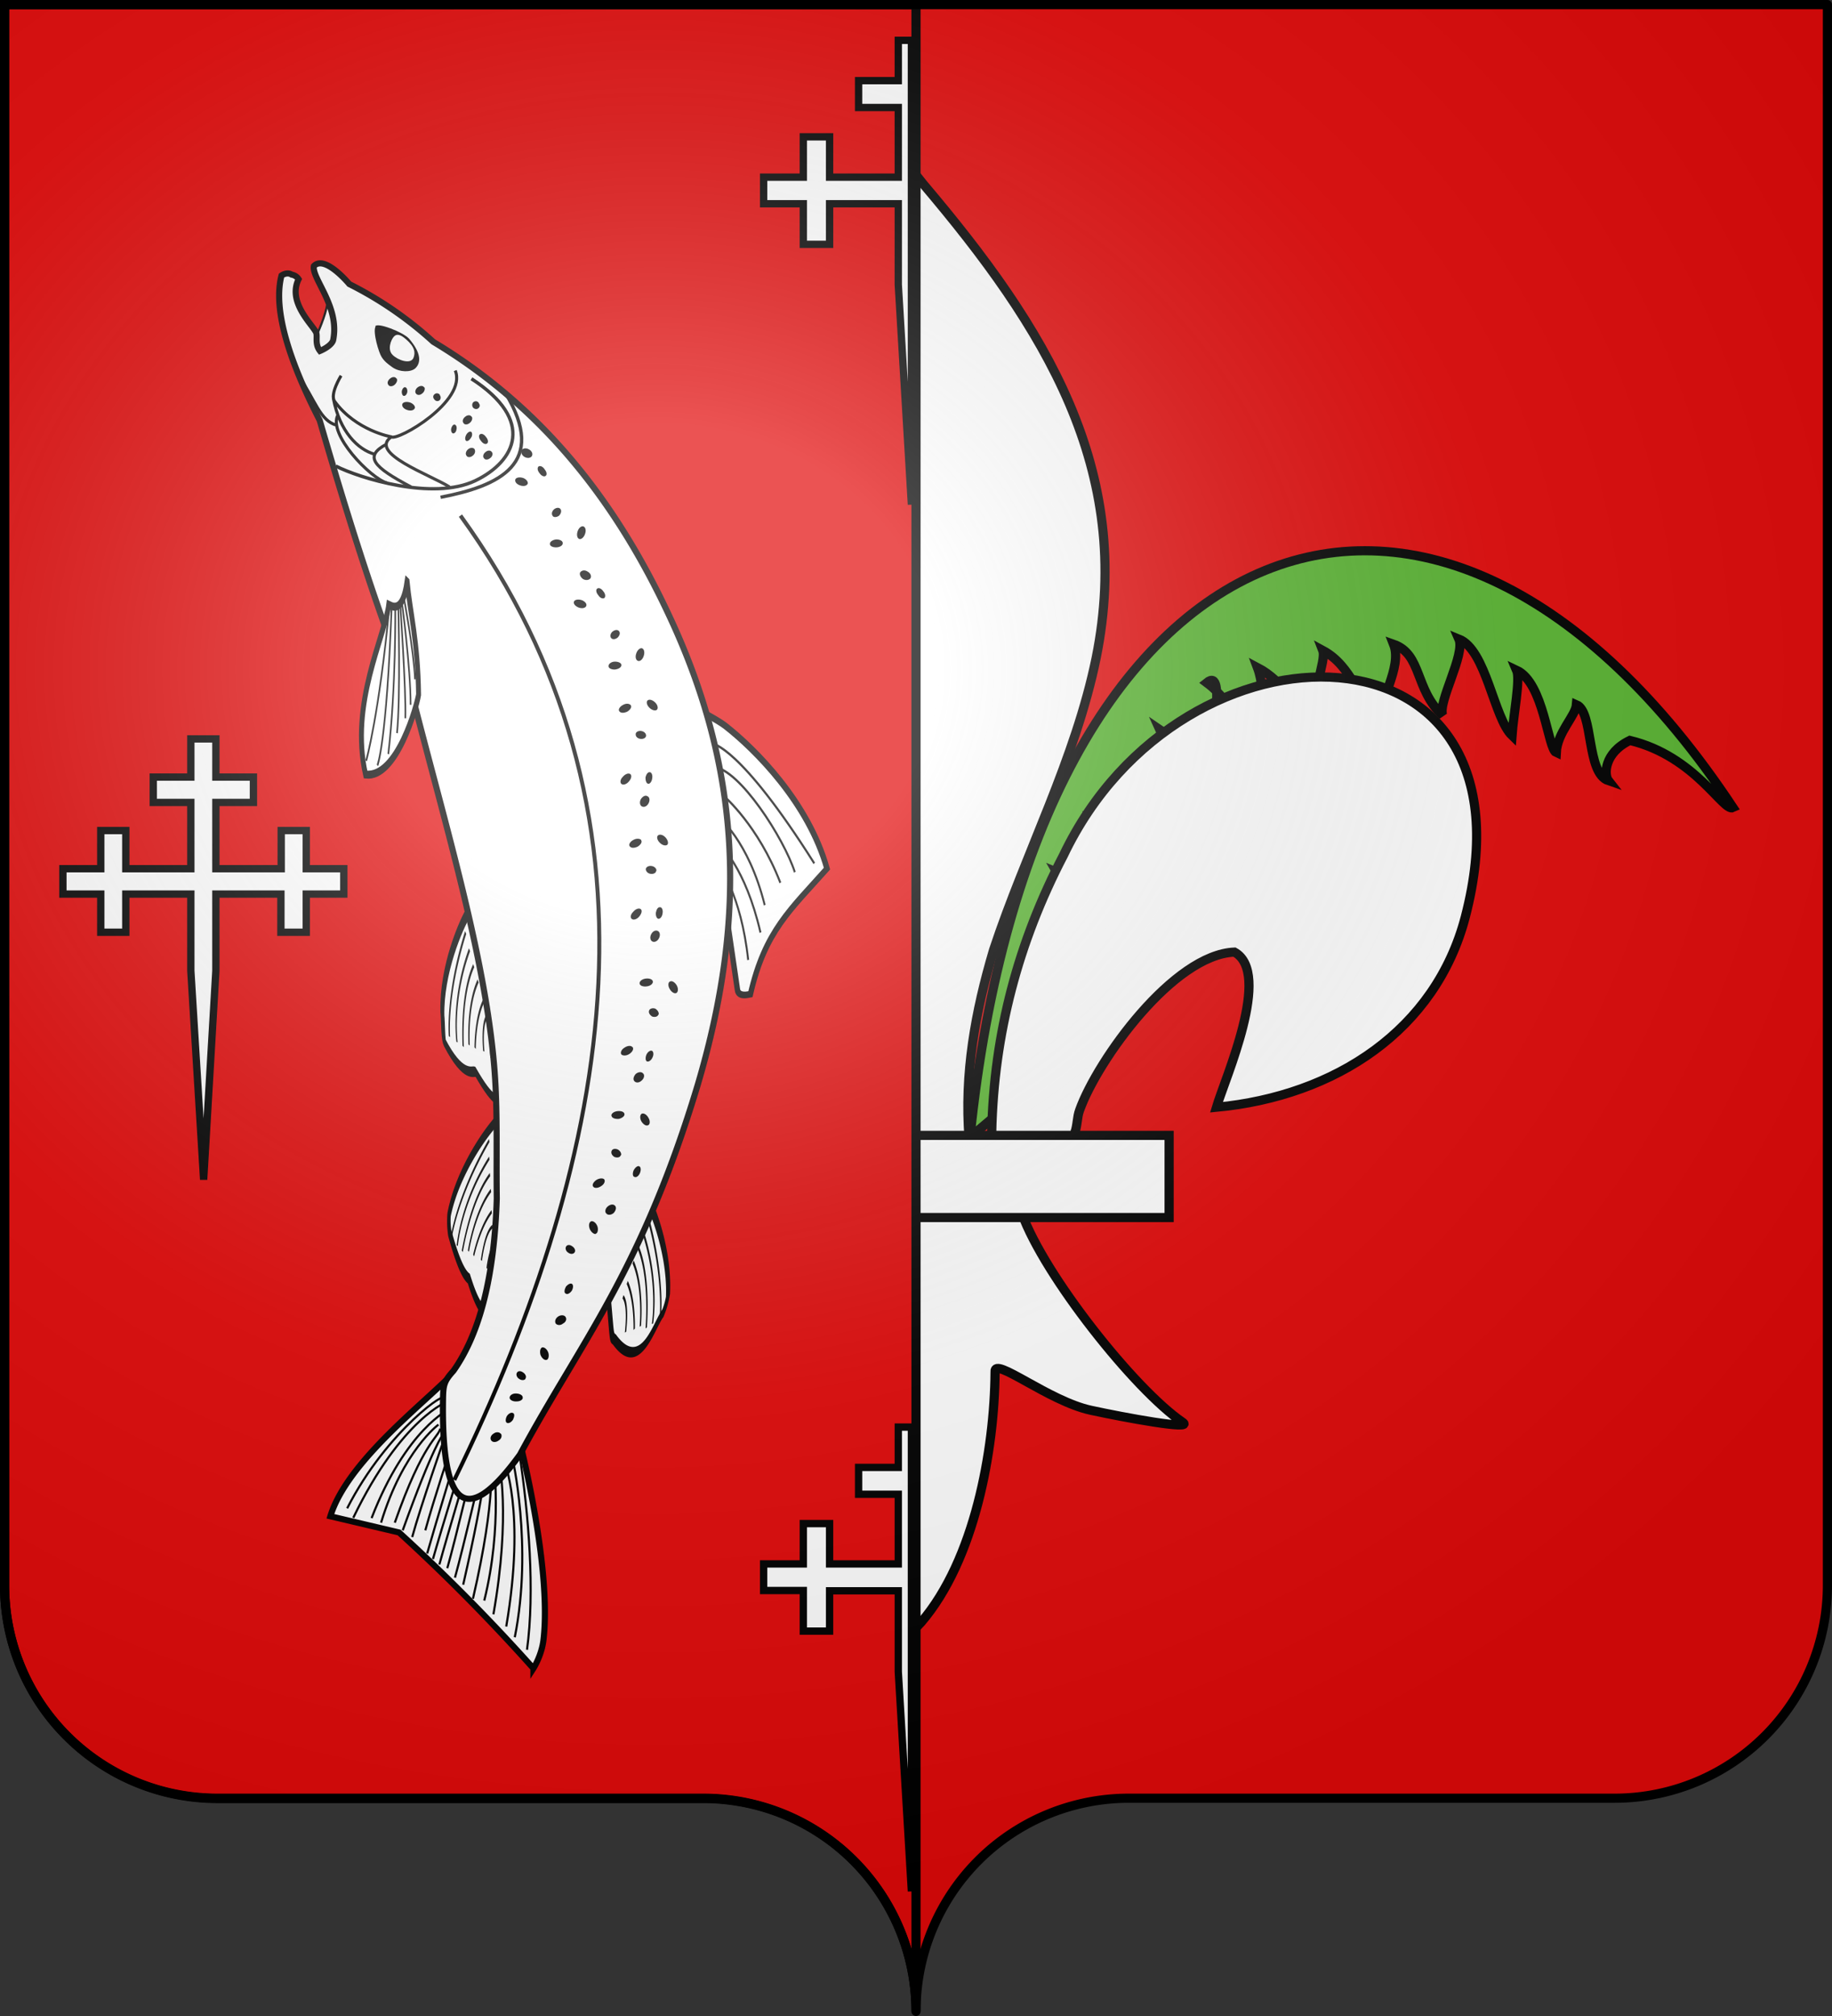
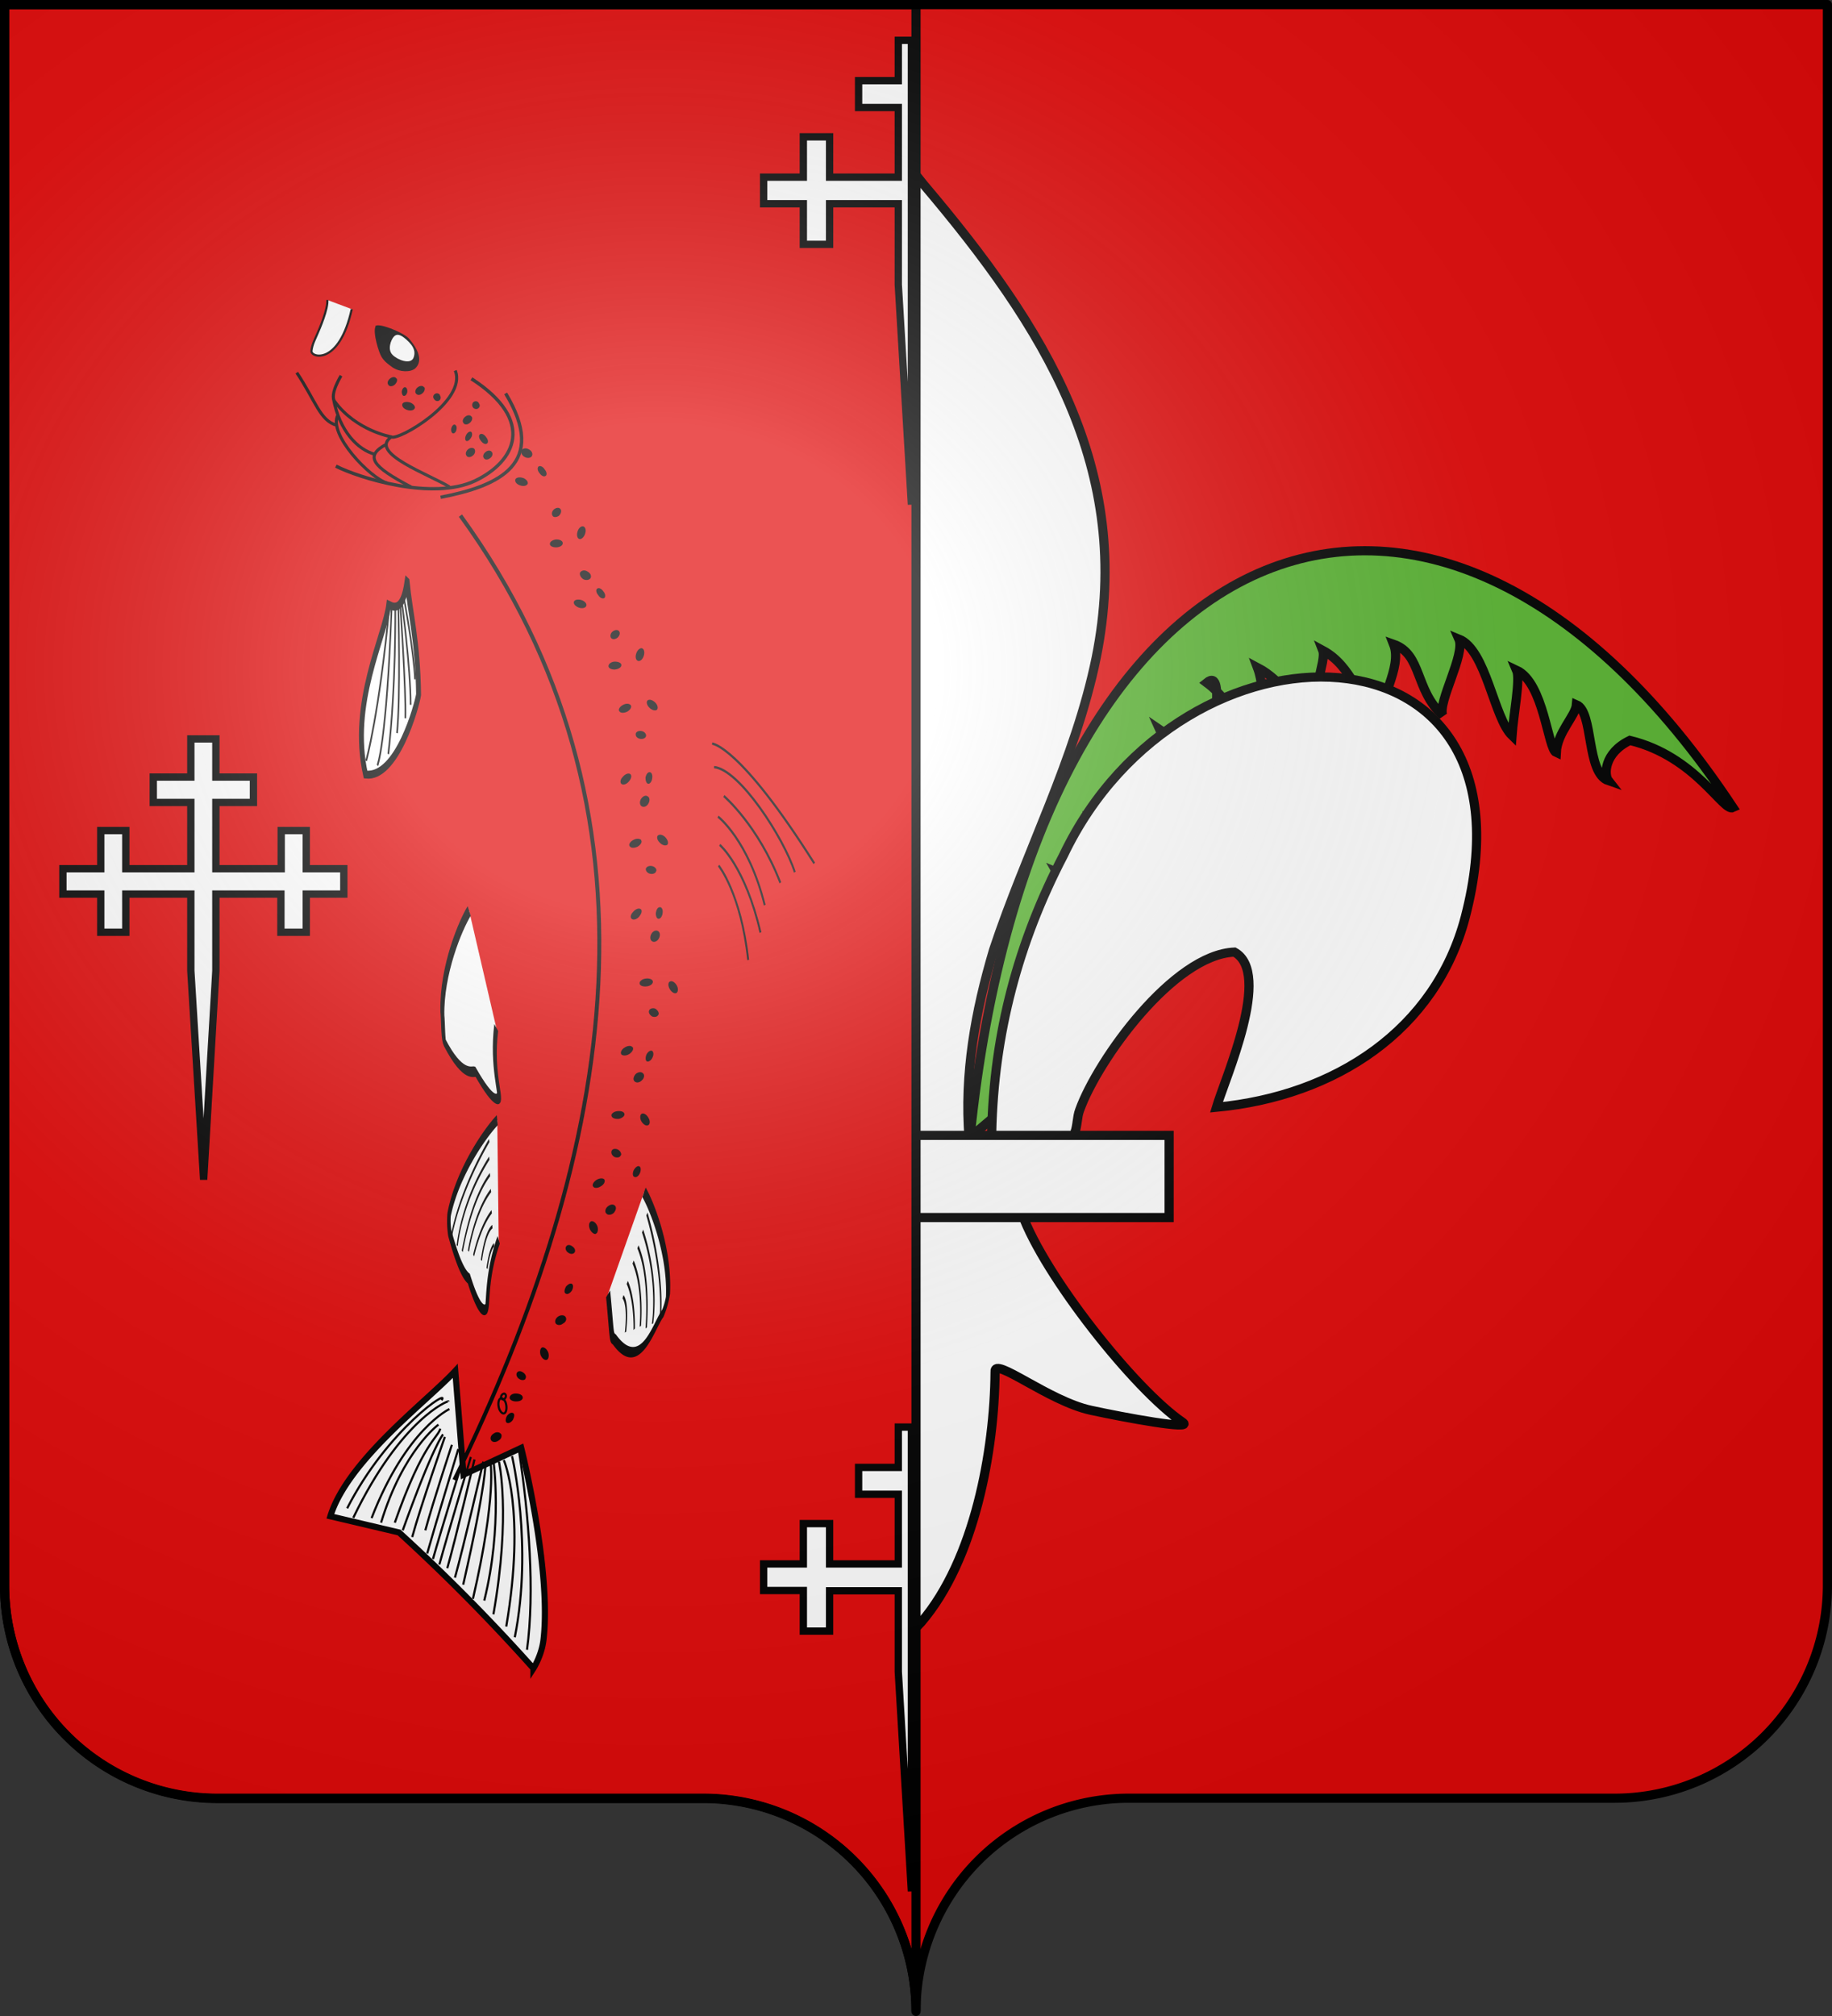
<svg xmlns="http://www.w3.org/2000/svg" xmlns:xlink="http://www.w3.org/1999/xlink" height="660" width="600" version="1.0">
  <rect width="100%" height="100%" fill="#333333" stroke="none" />
  <defs>
    <radialGradient r="300" fy="200.4" fx="285.2" cy="200.4" cx="285.2" gradientTransform="matrix(1.551 0 0 1.35 -152.9 151.1)" gradientUnits="userSpaceOnUse" id="d" xlink:href="#c" />
    <linearGradient id="c">
      <stop offset="0" stop-color="#fff" stop-opacity=".3" />
      <stop offset=".2" stop-color="#fff" stop-opacity=".3" />
      <stop offset=".6" stop-color="#6b6b6b" stop-opacity=".1" />
      <stop offset="1" stop-opacity=".1" />
    </linearGradient>
    <g id="b">
      <path id="a" d="M0 0v1h.5L0 0z" transform="rotate(18 3.2 -.5)" />
      <use xlink:href="#a" transform="scale(-1 1)" width="810" height="540" />
    </g>
  </defs>
  <path d="M300 658.5a69.7 69.7 0 00-69.6-69.8H71.2A69.7 69.7 0 011.5 519V1.5h597V519a69.7 69.7 0 01-69.6 69.7H369.7a69.7 69.7 0 00-69.7 69.8z" fill="#e20909" />
  <g stroke="#000" stroke-width="3">
    <path d="M317.7 372.3c21-205.6 153.6-253.3 249.9-107.9-3.2 1.6-12.2-16.8-33.8-22-8.5 4.1-8.5 11.3-7 13.2-7.4-2.5-4.8-22.5-10.5-24.9-.3 3.7-6.3 9.1-6.6 15.7-2.8-1.2-4-22.8-13-27 1.3 3-1 14.4-1.5 21.4-6-5.8-8.4-28-17.4-31.6 2.2 5-7 20.7-5.3 25-9.2-8.4-6.7-20-16.1-23.3 3.1 7.8-5.6 19-3.2 24-9.2-6-10-16.6-20-22 1.4 3.6-4.7 15.2-1.4 23.2-8.1-4.8-11.2-13-20-17.6 3.4 9 .7 22.4 1.2 25-10-6-7.9-12.6-17.8-20 7-5.7.4 22 2.2 26.9-4.3-2.1-6.7-4.2-17.5-11.5 2.3 5 5 22.9 6.2 28.3-9.5-7.6-7.9-3.3-18.7-11.2 3 6.4 2.8 16.4 5.6 22.2-11.6-7.6-3-2.5-14.9-9 7.3 13.6-2 17 2.3 27.1-2.3-1.8-6.5-7.6-14.3-10.8 4.2 7.3-2.3 21.5.2 30.6-3.5-2.5-4.5 1.8-10 1.7-4.7-.3-9.2 43.6-9.8 47.1l-8.8 7.4zm-35.4 0C261.3 166.7 128.7 119 32.4 264.4c3.2 1.6 12.2-16.8 33.8-22 8.5 4.1 8.5 11.3 7 13.2 7.4-2.5 4.8-22.5 10.5-24.9.3 3.7 6.3 9.1 6.6 15.7 2.8-1.2 4-22.8 12.9-27-1.2 3 1.2 14.4 1.6 21.4 6-5.8 8.4-28 17.4-31.6-2.2 5 7 20.7 5.3 25 9.2-8.4 6.7-20 16.1-23.3-3.1 7.8 5.6 19 3.2 24 9.2-6 10-16.6 20-22-1.4 3.6 4.7 15.2 1.4 23.2 8.1-4.8 11.2-13 20-17.6-3.4 9-.7 22.4-1.2 25 10-6 7.8-12.6 17.8-20-7-5.7-.4 22-2.2 26.9 4.2-2.1 6.7-4.2 17.5-11.5-2.3 5-5 22.9-6.2 28.3 9.5-7.6 7.9-3.3 18.7-11.2-3 6.4-2.8 16.4-5.7 22.2 11.7-7.6 3.1-2.5 15-9-7.3 13.6 2 17-2.4 27.1 2.4-1.8 6.6-7.6 14.4-10.8-4.2 7.3 2.3 21.5-.2 30.6 3.5-2.5 4.5 1.8 10 1.7 4.6-.3 9.2 43.6 9.8 47.1l8.8 7.4z" fill="#5ab532" fill-rule="evenodd" />
    <path d="M324.8 370.6c.7-32.2 8.7-62.2 23.5-90.6 39-81.8 157.7-79.9 131.6 20.2-9.7 37-42.5 58.6-81.5 62.3 2.9-9.7 18.3-44 5.9-50.8-20 .8-44.8 35.3-50.7 51.7-.9 2.4-.7 5.1-1.6 7.4m-76.8 2c-.7-32.2-8.7-62.2-23.5-90.6-39-81.9-157.7-80-131.6 20.2 9.7 36.8 42.5 58.5 81.5 62.2-2.9-9.7-18.3-44-5.9-50.8 20 .8 44.8 35.3 50.7 51.7.9 2.4.7 5.1 1.6 7.4" fill="#fff" fill-rule="evenodd" />
    <path d="M297.7 60.3c-41 44.2-68.5 95.3-56.7 155.1 6.6 33 22.5 63.7 33.7 95.6 7 20 8.8 40.8 7.9 61.8h34.8c-1.7-21.2 2-41.6 8-61.8 10.6-32 26.8-62.5 33.6-95.6 12.5-61.8-17-108.4-56.5-155l-2.4-3-2.4 2.9z" fill="#fff" />
    <path d="M265.3 397.3c-7.3 20.3-37 57.7-52.7 68.3-4 2.8 19.5-1.6 30.1-3.9 13.9-3 31.9-17.8 31.4-12.6 0 23.9 6.7 63.7 24.2 82l1.7 1.8 1.7-1.8c17.5-20.4 24-56.2 24.2-82-.5-5.2 17.5 9.6 31.4 12.6 10.6 2.3 34.2 6.7 30 3.9-15.6-10.6-45.3-48-52.6-68.3h-69.4z" fill="#fff" fill-rule="evenodd" />
    <path d="M217.4 371.7h165.5v26.9H217.4z" fill="#fff" />
  </g>
  <path d="M1.5 1.5V519a69.7 69.7 0 0069.7 69.8h159.1a69.7 69.7 0 0169.7 69.7V1.5H1.5z" stroke="#000" stroke-width="3" fill="#e20909" />
  <path d="M62.5 292.7H41.2v12.5H33v-12.5H20.6v-8.3H33v-12.5h8.2v12.5h21.3v-21.7H50.2v-8.3h12.3v-12.5h8.2v12.5H83v8.3H70.7v21.7h21.4v-12.5h8.2v12.5h12.3v8.3h-12.3v12.5H92v-12.5H70.7v25.1l-4 68.4-4.2-68.4v-25zm236 326.5v-152h-4.3v13.2h-13v8.8h13V512h-22.5v-13.2h-8.6V512h-13v8.7h13V534h8.6v-13.2h22.5v26.5zm0-454v-152h-4.3v13.2h-13v8.8h13V58h-22.5V44.8h-8.6V58h-13v8.7h13V80h8.6V66.7h22.5v26.5z" fill="#fff" stroke="#000" stroke-width="2.4" />
  <g fill="none" stroke="#000">
    <path d="M1292.4 486.1c9.8 2.3 35.7 5.6 47.7-1.1 1.2-1.2 7-4 6.8-5.3-2.4-14.6-11.4-18.4-12.6-19.7-3.5-15-8.2-15.4-8.2-15.4-2.6-1.4-3.4 7.9-18.7 11.2" fill="#fff" fill-rule="evenodd" stroke-width="3" transform="matrix(-.193 .682 -.388 -.922 591.7 -135)" />
-     <path d="M1303.3 480.4c27 2 35-6.9 35-6.9m-37.3 11.3c31.7 1 40.9-6.7 40.9-6.7M1305 476a46 46 0 0030.4-6.2m-29 1.8c15 2.2 24.5-4.6 24.5-4.6m-22.2-1c10.8 1.7 19-2.5 19-2.5m-17.5-1.5c6.4 2 12.5-3.3 12.5-3.3m-11.3-2c4 1.1 8.3-2.6 8.3-2.6" transform="matrix(-.193 .682 -.388 -.922 591.7 -135)" />
  </g>
  <g fill="none" stroke="#000">
    <path d="M1292.4 486.1c9.8 2.3 35.7 5.6 47.7-1.1a8 8 0 002-4.9c-2.5-14.6-6.6-18.8-7.8-20.1-3.5-15-8.2-15.4-8.2-15.4-2.6-1.4-3.4 7.9-18.7 11.2" fill="#fff" fill-rule="evenodd" stroke-width="3" transform="matrix(-.335 .625 -.181 -.984 683.8 37.3)" />
    <path d="M1303.3 480.4c27 2 35-6.9 35-6.9m-37.3 11.3c31.7 1 40.9-6.7 40.9-6.7M1305 476a46 46 0 0030.4-6.2m-29 1.8c15 2.2 24.5-4.6 24.5-4.6m-22.2-1c10.8 1.7 19-2.5 19-2.5m-17.5-1.5c6.4 2 12.5-3.3 12.5-3.3m-11.3-2c4 1.1 8.3-2.6 8.3-2.6" transform="matrix(-.335 .625 -.181 -.984 683.8 37.3)" />
  </g>
  <g fill="none" stroke="#000">
    <path d="M1292.4 486.1c9.8 2.3 35.7 5.6 47.7-1.1a8 8 0 002-4.9c-2.4-6.2 3.7-19.5-24.7-28-2.7-1.4-2.8-.6-18.1 2.7" fill="#fff" fill-rule="evenodd" stroke-width="3" transform="matrix(.174 .687 .414 -.911 -215.2 -54.7)" />
    <path d="M1303.3 480.4c27 2 35-6.9 35-6.9m-37.3 11.3c31.7 1 40.9-6.7 40.9-6.7M1305 476a46 46 0 0030.4-6.2m-29 1.8c15 2.2 24.5-4.6 24.5-4.6m-22.2-1c10.8 1.7 19-2.5 19-2.5m-17.5-1.5c6.4 2 12.5-3.3 12.5-3.3" transform="matrix(.174 .687 .414 -.911 -215.2 -54.7)" />
  </g>
  <g fill="none" stroke="#000" stroke-width=".6">
-     <path d="M1174.9 511.4c-.6-1.2-4.2-8.4-5-11-3.5-11-7.8-32.7-1.9-49.7 15-.6 24.5.5 37.8-9.1.8.5 3.3 1.9 2.4 3.6l-15.6 29.6" fill="#fff" fill-rule="evenodd" stroke-width="1.7" transform="matrix(-.817 .853 -.639 -.973 1513.1 -273.4)" />
    <path d="M1175.8 499.6s-6.3-6-5.6-45.2m8.8 40.1c-5.7-5.8-5.5-28.7-2.8-37.8m5 30s-3.6-13 .1-29.1m4.5 26.2s-3.6-11 2.7-27.4m1.3 21.4s-2.7-9.6 4-26m-.5 22.1s-1-10.2 7.7-25" transform="matrix(-.817 .853 -.639 -.973 1513.1 -273.4)" />
  </g>
  <path d="M107.2 98.2c.3 2.8-2.5 9.4-3.5 11.6-.4 1-1.5 3-1.7 5.1-.2 2.2 9.1 4.8 13.2-13.7" fill="#fff" fill-rule="evenodd" stroke="#000" stroke-width=".7" />
  <g fill="none" stroke="#000">
    <path d="M170.7 474s10 39.7 7.3 62.8c-.6 5.2-3.3 9.4-3.3 9.4a615.5 615.5 0 00-44-44.5l-22.5-5.3c5.6-18.3 32-37.9 40.9-47.6l2.7 34z" fill="#fff" fill-rule="evenodd" stroke-width="2" />
    <path d="M170 475.1c3.2 20.8 5.2 46.1 2.6 65m-4.9-63.4s6.9 29.3.9 59.3m-3.6-58s7.3 16.5.8 54.5m-5.2-54s2.2 10.7-5.7 44.9m8.5-44.9s4 17.2-1.8 50m0-50.3s3.1 21.3-3 45.8m-.3-45.5s-6.5 28-9.3 38m10-37.8s.5 6-7.3 40.1m-7.1-60.4c3.2-4.2-17.6 9.4-30.9 35.4m33.2-35c0-.4-15.5 5.6-31.2 38.1m28.5-29.2c-.7 3-5.6 4.3-14.9 30.8m17.9-37.2s-14.2 6.5-25.5 35.7m21.9-30.6s-11.6 8.4-18.8 32.1m20.9-28.1s-8 22.9-10.7 32.8m10.1-33.6s-3.2 3.6-13.2 31.4m16.1-28s-6 18.1-8.7 28m16.1-23.2s-6.1 25.7-8.9 35.6m5.8-37.7s-7.7 24.8-10.5 34.7m12.4-33.4s-7.6 25.3-10.3 35.2m6.2-37.8s-7.4 24.3-10.2 34.2m25.7-51.1c-.3.5-.7.8-1.1.6-.4-.2-.5-.7-.3-1.2.3-.5.8-.8 1.1-.6.4.2.5.7.3 1.2z" stroke-width=".7" />
    <path d="M165.5 462.4c-.5.7-1.3.3-1.9-.9-.5-1.2-.5-2.7 0-3.4.5-.7 1.3-.3 1.9.8.5 1.2.5 2.8 0 3.5z" stroke-width=".7" />
  </g>
-   <path d="M135.5 229.5c10.3 40.4 23.8 85 26.5 121.4 1 13.4.5 26.9.7 41.5-.8 25.4-5.5 44.1-14.2 56.4-3 3.3-3.3 4.6-3.4 8.7-.7 39.2 8.8 41.3 25.2 18.7 19.6-36.5 39.7-59.6 58.2-121 16.6-56 14-104.1-9.5-154-20.2-43.2-46.3-70.8-77.1-89.3A121.5 121.5 0 00114.4 93s-8-9.7-11.6-5.9c-.8 4 8.6 13.3 6.3 24.3-.6 2-4.3 3.5-4.3 3.5-1.8-2.3-.7-4.8-1.3-6.1-1.3-2.7-9.4-9.9-5.7-17.4-.8-1.3-2.3-1.5-2.3-1.5-1.5-1-3.3.3-3.3.3-3 11.5 3 28.9 12.5 47.4 10 34.4 20 66 30.8 92z" fill="#fff" stroke="#000" stroke-width="2" />
  <g fill="none" stroke="#000" stroke-width=".8">
    <path d="M1149.3 643.4c5.8-8.7.1-10.7-1-11.4 5.7-8 8.6-34.7 29.4-43.7 11.2 10.6 1.8 33 0 35.8-11.8 10.8-20.6 13.9-28.4 19.3z" fill="#fff" stroke-width="2.4" transform="matrix(.462 .806 .485 -.731 -709.7 -265.6)" />
    <path d="M1149.6 632.7c28.5-30.6 30-38.2 30-38.2m-28.6 39.3s18-16.6 29.7-33m-29.1 34.5s20.8-18.2 27.4-27m-27.2 29.1s17.1-10.3 25.5-18.3m-25.8 17.5s21.3-16.2 27-22.2m-26.6 24.4s14.5-7.2 21.3-12.8m-24.5 6.1c20.4-26.4 26.2-40.7 26.2-40.7" transform="matrix(.462 .806 .485 -.731 -709.7 -265.6)" />
  </g>
  <path d="M154.4 124c21.2 13.7 14.4 27.1 1.2 33.4-13.9 6.6-37.9-.9-45.6-4.8" fill="none" stroke="#000" stroke-width="1.1" />
  <path d="M149.1 121.3c4 10-19 23.3-21 21.7 0 0-11.5-2-18.5-11.6-1.7-2.3 2.1-8.4 2.1-8.4m35.5 36.4c-6.4-4-26.7-11.1-19-16.4m6.4 16.4c-12.5-6.6-15.5-10-8-14m-15.9-9.6c-3.5 6.3 10.7 20.8 16 22.3m-17.5-27.6c2 10.7 8 16.7 13.5 18.2M97.2 122c6.2 9.3 7.6 15.7 13 17.2" fill="none" stroke="#000" />
  <path d="M144.3 162.8c19.2-3.7 35.2-11 21.3-34" fill="none" stroke="#000" stroke-width="1.1" />
  <path d="M174.2 149.3c-.4.7-1.5.8-2.4.3-.9-.5-1.3-1.5-1-2.2.5-.7 1.5-.8 2.4-.3 1 .5 1.4 1.5 1 2.2zm4.5 6.5c-.5.4-1.4 0-2-.9-.7-.8-.8-1.8-.3-2.2.5-.3 1.4 0 2 1 .7.8.8 1.8.3 2.1zm-5.9 2.6c-.3.7-1.4.9-2.5.5-1.2-.4-1.8-1.3-1.5-2 .3-.6 1.4-.8 2.6-.4 1 .4 1.7 1.3 1.4 2zm10.8 8.3c.4.6.1 1.6-.6 2.2-.8.5-1.7.5-2 0-.5-.7-.2-1.6.5-2.2.8-.6 1.7-.6 2.1 0zm.7 11.2c0 .7-1 1.3-2.2 1.3-1.2 0-2.1-.5-2-1.2 0-.7 1-1.3 2.1-1.4 1.2 0 2.2.5 2.1 1.3zm6.7-5.6c-.8-.1-1.6.7-1.9 1.9-.3 1.1 0 2.2.8 2.3.7 0 1.5-.8 1.8-2 .3-1 0-2.1-.8-2.2zM155.4 147c.4.7.2 1.6-.6 2.2-.7.6-1.7.6-2 0-.5-.6-.2-1.6.6-2.2.7-.5 1.6-.5 2 0zm4.1-1.8c-.5.4-1.4 0-2-.9-.7-.8-.8-1.8-.3-2.1.5-.4 1.4 0 2 .9.7.8.8 1.8.3 2.1zm-5-8.8c.4.6 0 1.6-.7 2.1-.7.6-1.7.6-2 0-.5-.6-.2-1.5.6-2.1.7-.6 1.7-.6 2 0zM149 139c-.6-.1-1 .5-1.2 1.2-.2.8.1 1.6.6 1.7.5 0 1-.5 1.1-1.3.2-.8-.1-1.5-.6-1.6zm5 2.3c-.5 0-1.2.6-1.5 1.5-.3.8-.1 1.6.4 1.6.6 0 1.2-.7 1.6-1.5.3-.9 0-1.6-.4-1.6zm7.1 6.7c.4.5.2 1.5-.6 2-.7.6-1.7.6-2 0-.5-.5-.2-1.5.5-2 .8-.7 1.7-.6 2.1 0zm-4.3-16c.5.5.4 1.3-.2 1.7-.5.4-1.3.2-1.7-.3-.4-.6-.3-1.4.2-1.8.6-.4 1.3-.3 1.7.3zm-12.8-2.7c.5.6.4 1.4-.1 1.8-.6.4-1.3.2-1.7-.4-.5-.6-.4-1.3.2-1.7.5-.4 1.3-.3 1.7.3zm-14.1-5.4c.4.6 0 1.5-.7 2.1-.7.6-1.7.6-2 0-.5-.6-.2-1.5.6-2.1.7-.6 1.7-.6 2 0zm5.9 9.8c-.3.7-1.4.9-2.5.5-1.2-.4-1.8-1.3-1.5-2 .3-.6 1.4-.8 2.6-.4 1 .4 1.8 1.3 1.4 2zm-3-6.9c-.5-.2-1 .4-1.2 1.2-.1.8.2 1.5.6 1.6.5.1 1-.4 1.2-1.2.1-.8-.2-1.5-.6-1.6zm6.2 0c.3.5 0 1.5-.7 2-.8.7-1.7.6-2.1 0-.4-.5-.1-1.5.6-2 .8-.6 1.7-.6 2.1 0z" />
  <path d="M123 106.9c-1 1.8 1.1 8.7 2 10 .9 1.4 1.9 2.2 3.6 3.4 2.4 1.6 5.9 1.6 7.4.3 2.1-2 1.8-5.3-2.1-9.8-2-2.1-10.2-5.3-11-4z" fill-rule="evenodd" />
  <path d="M133 111.1c-1.7-1.5-3-2-4-.9s-2.2 4.3-.4 6c1.7 1.7 5.8 3.2 6.8 1 .7-1.7.5-3.6-2.4-6.1z" fill="#fff" fill-rule="evenodd" />
  <path d="M193.4 189.3c-.4.6-1.5.8-2.4.3-.9-.6-1.3-1.6-1-2.2.5-.7 1.5-.9 2.4-.3 1 .5 1.4 1.5 1 2.2zm4.5 6.5c-.5.3-1.4 0-2-1-.7-.8-.8-1.8-.3-2.1.5-.4 1.4 0 2 .9.7.8.8 1.8.3 2.2zm-5.9 2.6c-.3.7-1.4.9-2.5.5-1.2-.5-1.8-1.3-1.5-2 .3-.6 1.4-.8 2.6-.4 1 .4 1.7 1.2 1.4 1.9zm10.8 8.3c.4.6.1 1.5-.6 2.1-.8.6-1.7.6-2.1 0-.4-.6-.1-1.6.6-2.1.8-.6 1.7-.6 2.1 0zm.7 11.1c0 .7-1 1.3-2.2 1.4-1.2 0-2.1-.5-2-1.2 0-.7 1-1.4 2.1-1.4 1.2 0 2.2.5 2.1 1.2zm6.6-5.6c-.7 0-1.5.8-1.8 2-.3 1 0 2.1.8 2.2.7.1 1.5-.7 1.8-1.9.3-1.1 0-2.2-.8-2.3zm5.4 92.6c-.7-.4-1.7 0-2.2 1-.5.9-.4 2 .3 2.4.7.4 1.7 0 2.2-1 .5-.9.4-2-.3-2.4zm.7-7.8c-.7-.1-1.2.7-1.4 1.8-.1 1 .3 2 .9 2 .6 0 1.2-.8 1.3-1.8.2-1-.2-2-.8-2zm-6.4.6c-.6-.4-1.7 0-2.5 1-.8.8-1 1.9-.3 2.3.6.4 1.7 0 2.4-.9.8-1 1-2 .4-2.4zM215 285c0-.7-.7-1.4-1.7-1.5-1-.1-1.7.4-1.8 1 0 .8.7 1.5 1.7 1.6.9.1 1.7-.4 1.7-1zm-5-10c-.4-.5-1.6-.6-2.6 0-1 .5-1.6 1.5-1.2 2 .4.7 1.5.7 2.6.2 1-.6 1.6-1.5 1.2-2.1zm8.5 1.6c-.6.4-1.7.1-2.5-.8-.8-.8-1-1.9-.5-2.3.6-.5 1.7-.2 2.5.7.8.9 1 2 .5 2.4zm-6.4-15.9c-.7-.5-1.6 0-2.2.9-.5.9-.4 2 .3 2.4.7.4 1.7 0 2.2-1 .5-.9.4-2-.3-2.3zm.7-7.9c-.6-.1-1.2.7-1.4 1.8 0 1 .3 2 1 2 .5 0 1.1-.8 1.2-1.8.2-1-.2-2-.8-2zm-6.4.6c-.6-.4-1.7 0-2.5 1-.8.8-.9 1.9-.3 2.3.6.4 1.7 0 2.4-.9.8-.9 1-2 .4-2.4zm5.2-12.6c0-.7-.7-1.4-1.7-1.5-.9-.1-1.7.4-1.7 1-.1.8.6 1.5 1.6 1.6.9.1 1.7-.3 1.8-1zm-5-9.9c-.4-.6-1.6-.7-2.6-.1-1 .5-1.6 1.5-1.2 2 .4.7 1.5.7 2.6.2 1-.6 1.6-1.5 1.2-2.1zm8.5 1.5c-.5.4-1.7.1-2.5-.8-.8-.8-1-1.9-.5-2.3.6-.5 1.7-.1 2.5.7.9.9 1 2 .5 2.4zm-13.7 162.3c-.6-.6-1.6-.4-2.4.3-.8.7-1 1.8-.4 2.3.5.6 1.6.5 2.4-.2.7-.8 1-1.8.4-2.4zm7.9-12.9c-.5-.2-1.3.4-1.8 1.4-.4 1-.3 2 .3 2.1.6.3 1.4-.3 1.8-1.3.4-1 .3-2-.3-2.2zm-11.4 4.3c-.5-.5-1.6-.4-2.6.2-1 .7-1.5 1.7-1 2.2.4.6 1.6.5 2.6-.2 1-.6 1.4-1.6 1-2.2zm5.5-7.9c.2-.6-.3-1.5-1.1-1.9-1-.4-1.8-.1-2 .5-.3.7.2 1.6 1 2 1 .3 1.8.1 2-.6zm1.1-13.6c-.2-.7-1.3-1-2.5-.8-1.2.2-2 1-1.7 1.6.2.7 1.3 1 2.4.9 1.2-.3 2-1 1.8-1.7zm7.7 3.8c-.6.3-1.6-.3-2.2-1.4-.5-1-.4-2.1.2-2.4.7-.3 1.7.4 2.2 1.4.6 1 .5 2.2-.2 2.4zm-1.6-17c-.5-.6-1.6-.5-2.4.2-.7.8-1 1.8-.4 2.4.6.6 1.6.5 2.4-.3.8-.7 1-1.8.4-2.3zm2.9-7.4c-.6-.2-1.4.4-1.8 1.3-.4 1-.3 2 .2 2.2.6.2 1.4-.4 1.8-1.3.5-1 .3-2-.2-2.2zm-6.4-1.2c-.4-.6-1.6-.5-2.6.2-1 .6-1.4 1.6-1 2.2.5.5 1.7.5 2.7-.2 1-.7 1.4-1.6 1-2.2zm8.6-10.6c.2-.7-.3-1.5-1.1-2-.9-.3-1.8 0-2 .6-.3.7.2 1.5 1 2 1 .3 1.8 0 2-.6zm-1.9-11c-.2-.7-1.4-1-2.5-.8-1.2.2-2 1-1.8 1.7.2.7 1.3 1 2.5.8 1.2-.2 2-1 1.8-1.7zm7.7 3.9c-.7.3-1.7-.4-2.2-1.4-.6-1-.5-2.2.2-2.4.6-.3 1.6.3 2.2 1.4.5 1 .4 2.1-.2 2.4zM164 469.4c-.4-.6-1.5-.7-2.3-.1-1 .6-1.3 1.6-.8 2.3.4.6 1.5.7 2.4 0 .9-.5 1.2-1.5.8-2.2zm4-6.8c-.5-.3-1.4.1-2 1-.5 1-.5 1.9 0 2.2.5.3 1.4-.1 2-1 .5-1 .6-2 0-2.2zm4.1-11.3c.4-.6 0-1.5-.8-2-.8-.6-1.7-.5-2 .1-.4.6 0 1.6.7 2 .8.6 1.8.5 2.1 0zm-.9 6.2c0-.8-1.1-1.3-2.3-1.3-1.2 0-2 .7-2 1.4s1.1 1.3 2.3 1.2c1.2 0 2.1-.6 2-1.3zm7.8-12.3c-.7.2-1.6-.6-2-1.7-.3-1.2 0-2.2.6-2.4.7-.1 1.6.6 2 1.8.3 1.1 0 2.2-.6 2.3zm6.2-14.1c-.4-.6-1.5-.7-2.4-.1-.9.6-1.2 1.6-.8 2.3.5.6 1.6.7 2.4 0 1-.5 1.3-1.5.8-2.2zm2.1-10.8c-.5-.3-1.4.2-2 1-.5 1-.6 2 0 2.2.5.4 1.4-.1 2-1 .5-.9.5-1.9 0-2.2zm.9-10.3c.4-.6 0-1.5-.8-2-.8-.6-1.7-.5-2 .1-.4.6 0 1.6.7 2 .8.6 1.7.5 2.1-.1zm6.8-6c-.6 0-1.5-.7-1.9-1.8-.4-1.2-.1-2.2.6-2.4.7-.1 1.6.6 2 1.8.3 1.1 0 2.2-.6 2.3z" />
  <path d="M150.8 168.8c69.9 96.5 51.2 207-2 315.7" fill="none" stroke="#000" stroke-width="1.3" />
  <g>
    <path d="M76.5 203.9v517.5a69.7 69.7 0 0069.6 69.7h159.2A69.7 69.7 0 01375 861a69.7 69.7 0 0169.6-69.8H604a69.7 69.7 0 0069.6-69.7V203.9h-597z" fill="url(#d)" fill-rule="evenodd" transform="translate(-75 -202.4)" />
  </g>
  <g>
    <path d="M300 658.5a69.7 69.7 0 0169.7-69.8h159.2a69.7 69.7 0 0069.6-69.7V1.5H1.5V519a69.7 69.7 0 0069.7 69.7h159.2a69.7 69.7 0 0169.6 69.8z" fill="none" stroke="#000" stroke-width="3" stroke-linecap="round" stroke-linejoin="round" />
  </g>
</svg>